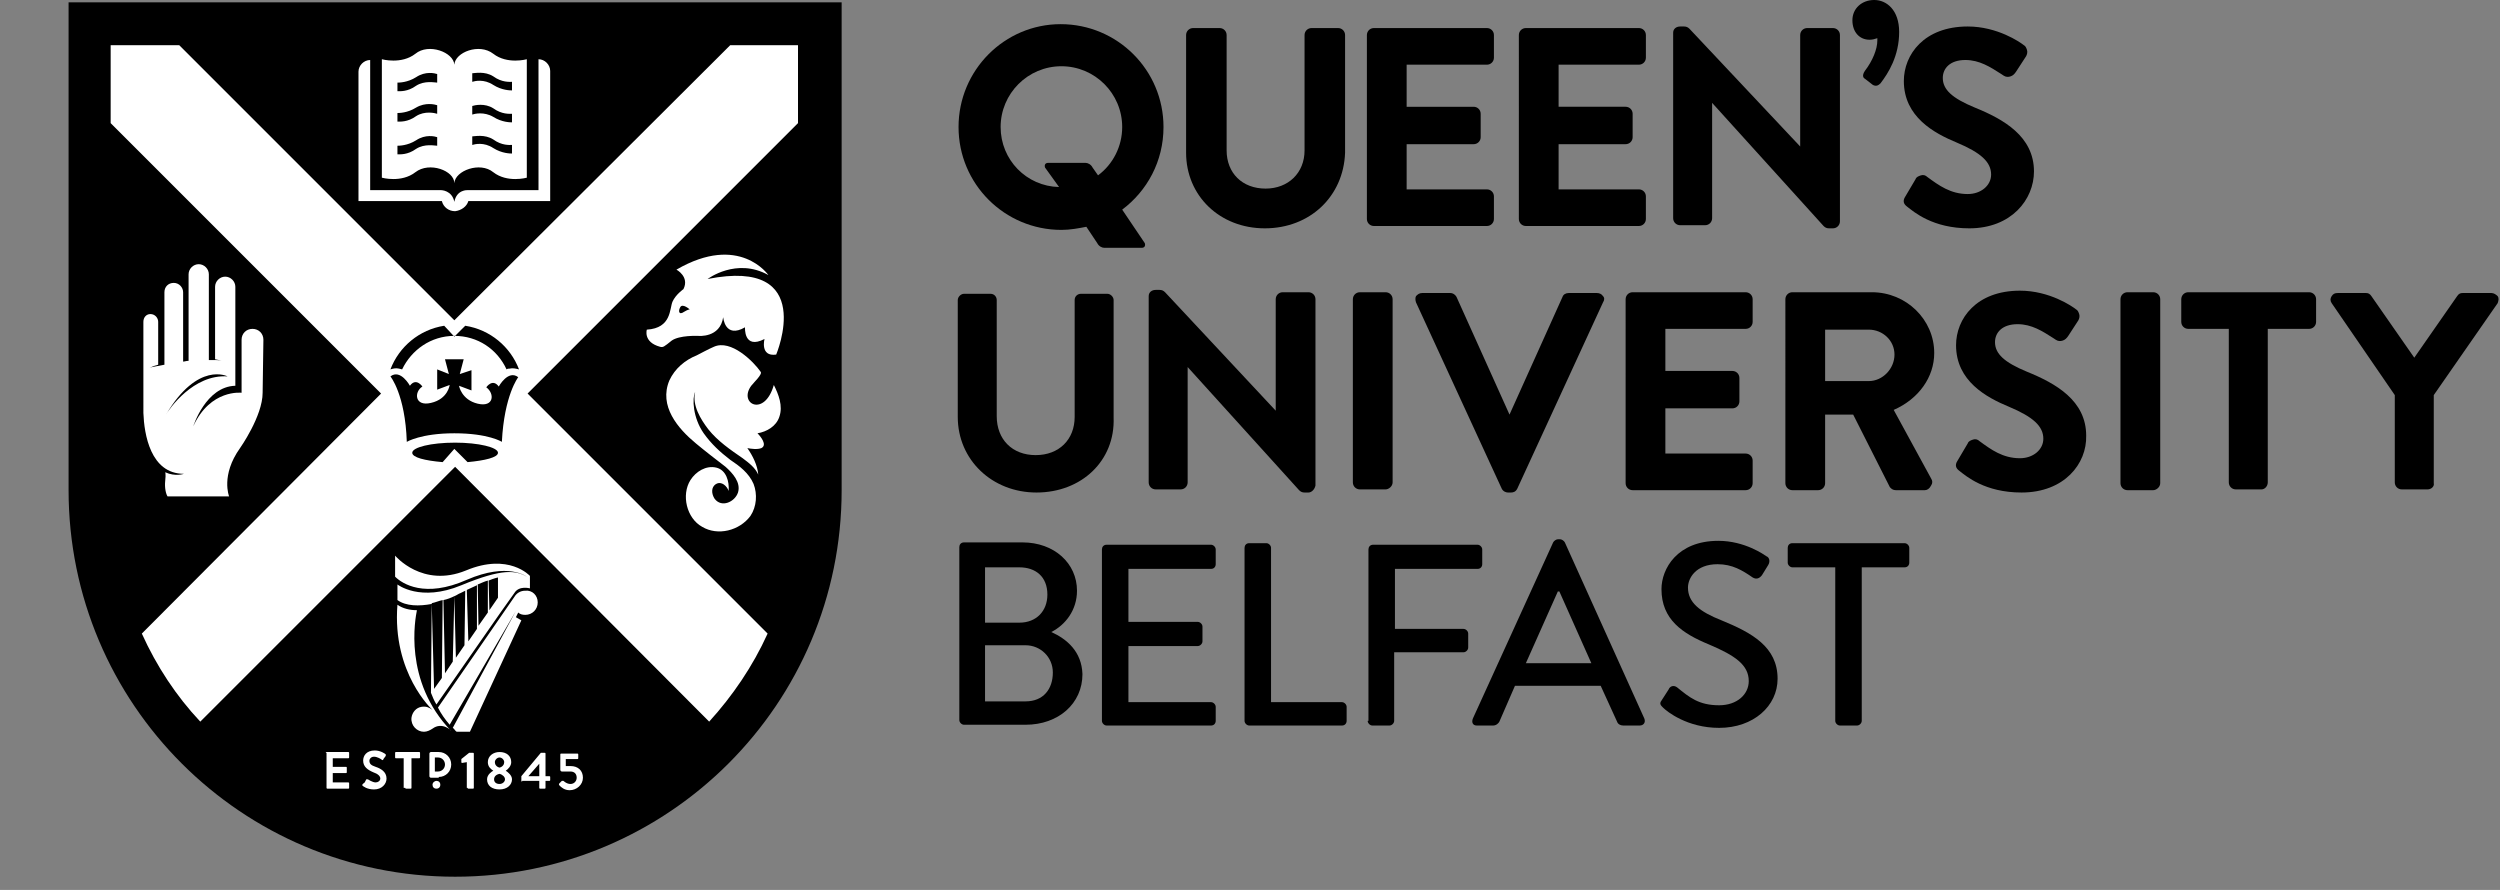
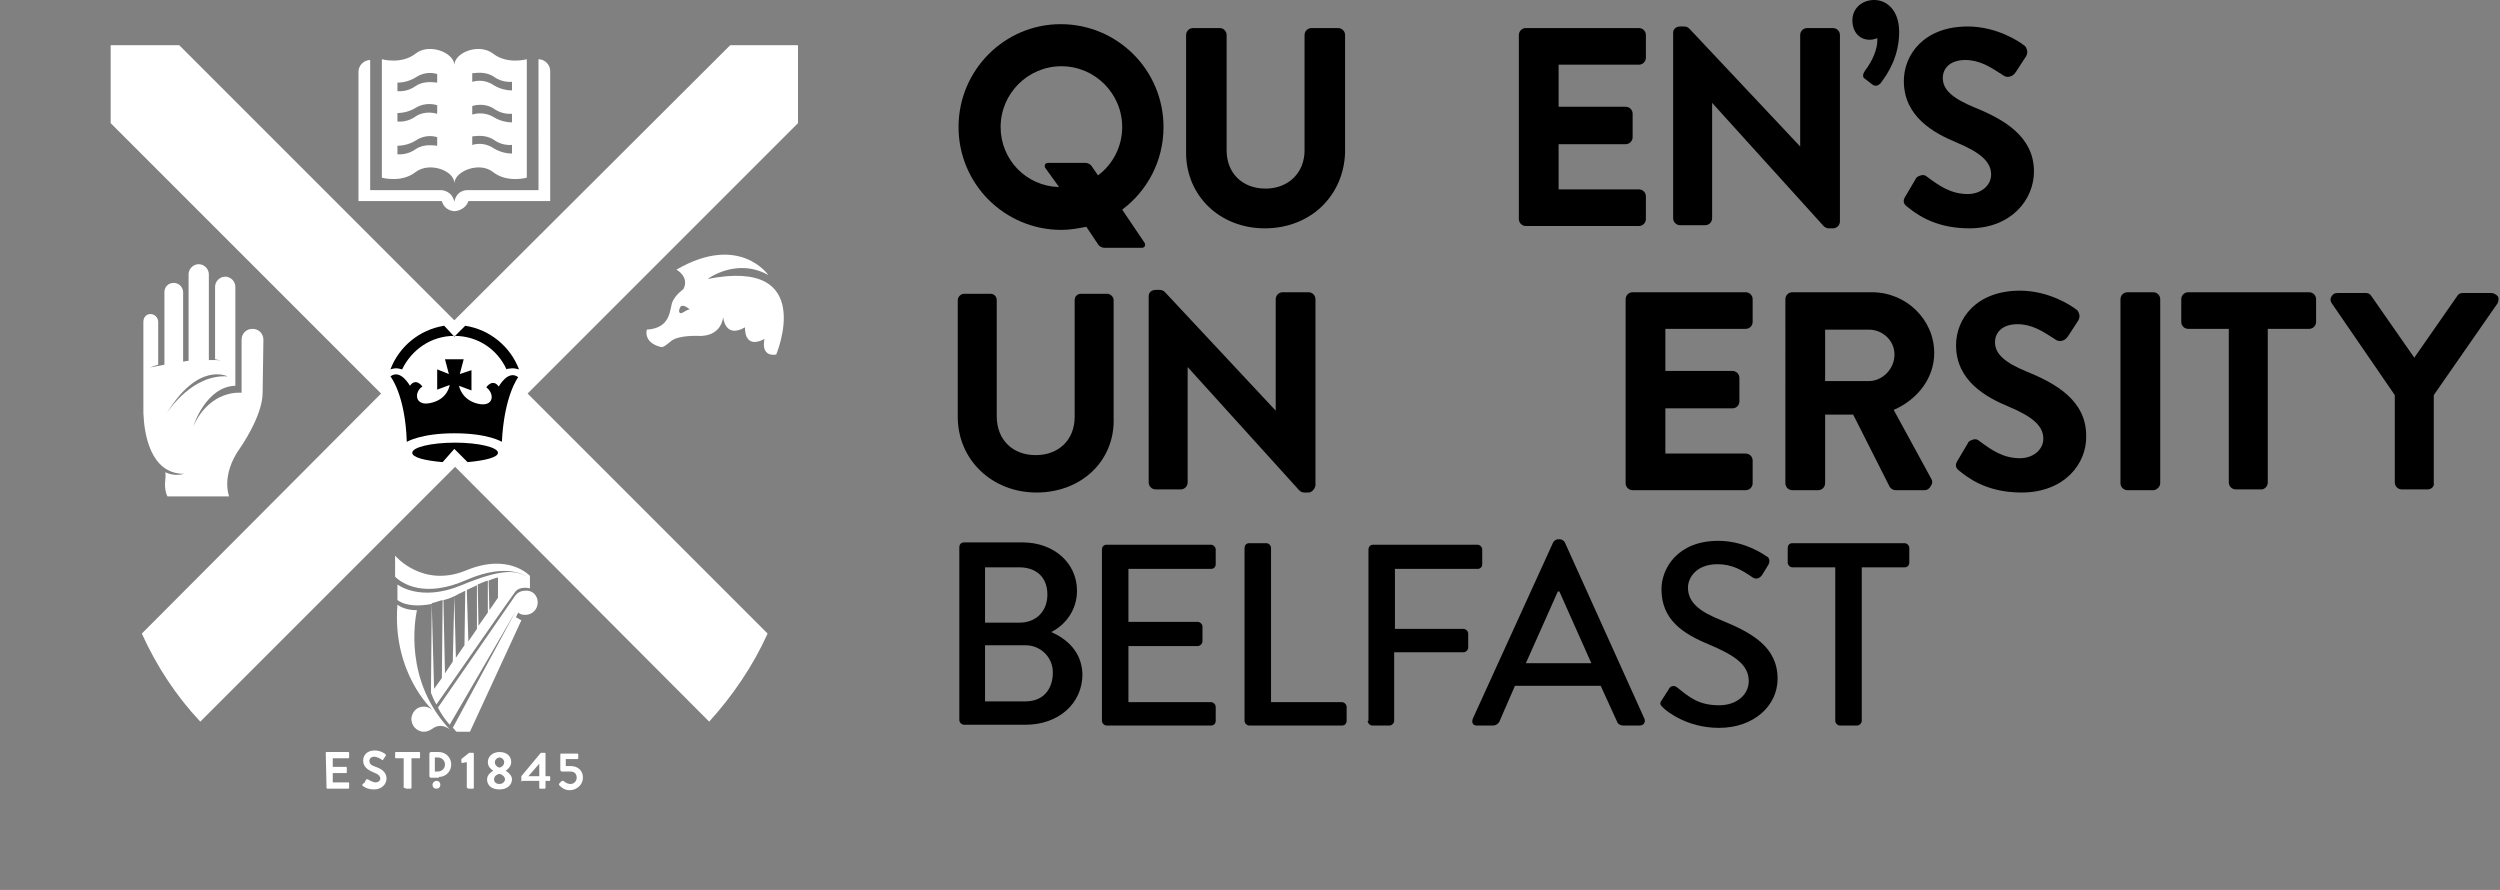
<svg xmlns="http://www.w3.org/2000/svg" version="1.1" id="Layer_1" x="0px" y="0px" viewBox="0 0 320.8 114.2" style="enable-background:new 0 0 320.8 114.2;" xml:space="preserve">
  <rect x="0" y="0" width="320.8" height="114.2" fill="#808080" stroke="none" />
  <style type="text/css">
	.st0{fill:#FFFFFF;}
</style>
  <path d="M144,26.9c3.2-2.4,5.3-6.2,5.3-10.6c0-7.3-5.9-13.2-13.2-13.2C128.9,3.1,123,9,123,16.3c0,7.3,5.9,13.2,13.2,13.2  c1.1,0,2.2-0.2,3.2-0.4l1.4,2.1c0.2,0.4,0.6,0.6,0.9,0.6h4.8c0.4,0,0.5-0.3,0.4-0.6L144,26.9z M128.4,16.3c0-4.3,3.5-7.8,7.8-7.8  c4.3,0,7.8,3.5,7.8,7.8c0,2.5-1.2,4.8-3.1,6.2l-0.7-1c-0.2-0.4-0.6-0.6-0.9-0.6h-4.8c-0.4,0-0.5,0.3-0.4,0.6l1.8,2.5  C131.7,23.9,128.4,20.5,128.4,16.3" />
  <path d="M162.3,29.3c-5.8,0-10.1-4.2-10.1-9.7V4.5c0-0.5,0.4-0.9,0.9-0.9h3.4c0.5,0,0.9,0.4,0.9,0.9v14.8c0,2.9,2,4.9,5,4.9  c2.9,0,5-2,5-4.9V4.5c0-0.5,0.4-0.9,0.9-0.9h3.4c0.5,0,0.9,0.4,0.9,0.9v15.1C172.4,25.2,168.1,29.3,162.3,29.3" />
-   <path d="M190.8,29h-14.5c-0.5,0-0.9-0.4-0.9-0.9V4.5c0-0.5,0.4-0.9,0.9-0.9h14.5c0.5,0,0.9,0.4,0.9,0.9v2.9c0,0.5-0.4,0.9-0.9,0.9  h-10.3v5.4h8.6c0.5,0,0.9,0.4,0.9,0.9v3c0,0.5-0.4,0.9-0.9,0.9h-8.6v5.8h10.3c0.5,0,0.9,0.4,0.9,0.9v2.9  C191.7,28.6,191.3,29,190.8,29" />
  <path d="M210.3,29h-14.5c-0.5,0-0.9-0.4-0.9-0.9V4.5c0-0.5,0.4-0.9,0.9-0.9h14.5c0.5,0,0.9,0.4,0.9,0.9v2.9c0,0.5-0.4,0.9-0.9,0.9  H200v5.4h8.6c0.5,0,0.9,0.4,0.9,0.9v3c0,0.5-0.4,0.9-0.9,0.9H200v5.8h10.3c0.5,0,0.9,0.4,0.9,0.9v2.9C211.2,28.6,210.8,29,210.3,29" />
  <path d="M235.2,29.3h-0.5c-0.3,0-0.5-0.1-0.7-0.3l-14.3-15.8v14.8c0,0.5-0.4,0.9-0.9,0.9h-3.2c-0.5,0-0.9-0.4-0.9-0.9V4.2  c0-0.5,0.4-0.8,0.9-0.8h0.5c0.3,0,0.5,0.1,0.7,0.3L231,18.8V4.5c0-0.5,0.4-0.9,0.9-0.9h3.3c0.5,0,0.9,0.4,0.9,0.9v23.9  C236.1,28.9,235.7,29.3,235.2,29.3" />
  <path d="M240.7,11c-0.2,0-0.4-0.1-0.5-0.2l-0.9-0.7c-0.2-0.1-0.4-0.4,0-1c1-1.3,1.6-2.8,1.6-3.9c0-0.1,0-0.2,0-0.3  c-0.3,0.1-0.6,0.2-1,0.2c-1.3,0-2.2-1-2.2-2.5c0-1.5,1.2-2.6,2.8-2.6c1.6,0,3.2,1.3,3.2,4.1c0,3.1-1.4,5.3-2.4,6.6  C241,11,240.8,11,240.7,11" />
  <path d="M252.7,29.3c-4.7,0-7.1-2.1-8-2.8c-0.4-0.3-0.6-0.7-0.2-1.3l1.3-2.2c0.1-0.3,0.4-0.4,0.7-0.5c0.3-0.1,0.6,0,0.8,0.2  c1.5,1.1,3,2.2,5.2,2.2c1.7,0,3-1.1,3-2.5c0-1.6-1.3-2.8-4.4-4.1c-2.9-1.2-6.8-3.3-6.8-7.9c0-3.4,2.6-7,8.2-7c3.8,0,6.7,2,7.2,2.4  c0.2,0.1,0.3,0.3,0.4,0.6c0.1,0.3,0,0.6-0.1,0.8l-1.3,2c-0.2,0.3-0.4,0.5-0.7,0.6c-0.3,0.1-0.6,0.1-0.9-0.1l-0.3-0.2  c-1.4-0.9-2.8-1.8-4.6-1.8c-2,0-2.9,1.1-2.9,2.3c0,1.5,1.2,2.6,4.1,3.8c3.7,1.5,7.6,3.7,7.6,8.2C261,25.6,258.1,29.3,252.7,29.3" />
  <path d="M167.9,63.2h-0.5c-0.3,0-0.5-0.1-0.7-0.3l-14.3-15.8v14.8c0,0.5-0.4,0.9-0.9,0.9h-3.2c-0.5,0-0.9-0.4-0.9-0.9V38  c0-0.5,0.4-0.8,0.9-0.8h0.5c0.3,0,0.5,0.1,0.7,0.3l14.2,15.2V38.4c0-0.5,0.4-0.9,0.9-0.9h3.3c0.5,0,0.9,0.4,0.9,0.9v23.9  C168.7,62.8,168.3,63.2,167.9,63.2" />
-   <path d="M177.8,62.8h-3.3c-0.5,0-0.9-0.4-0.9-0.9V38.4c0-0.5,0.4-0.9,0.9-0.9h3.3c0.5,0,0.9,0.4,0.9,0.9v23.5  C178.7,62.4,178.2,62.8,177.8,62.8" />
-   <path d="M193.9,63.2h-0.4c-0.2,0-0.6-0.1-0.8-0.5l0,0l-11-23.9c-0.1-0.3-0.1-0.6,0-0.8c0.2-0.2,0.4-0.4,0.8-0.4h3.6  c0.4,0,0.7,0.3,0.8,0.5l6.8,15.1l6.8-15.1c0.1-0.3,0.4-0.5,0.8-0.5h3.6c0.3,0,0.6,0.1,0.8,0.4c0.2,0.2,0.2,0.5,0,0.8l-11,23.9  C194.5,63.1,194.2,63.2,193.9,63.2" />
  <path d="M224,62.9h-14.5c-0.5,0-0.9-0.4-0.9-0.9V38.4c0-0.5,0.4-0.9,0.9-0.9H224c0.5,0,0.9,0.4,0.9,0.9v2.9c0,0.5-0.4,0.9-0.9,0.9  h-10.3v5.4h8.6c0.5,0,0.9,0.4,0.9,0.9v3c0,0.5-0.4,0.9-0.9,0.9h-8.6v5.8H224c0.5,0,0.9,0.4,0.9,0.9V62  C224.9,62.5,224.5,62.9,224,62.9" />
  <path d="M247,62.9h-3.7c-0.5,0-0.7-0.3-0.8-0.4l-4.7-9.3h-3.6V62c0,0.5-0.4,0.9-0.9,0.9h-3.3c-0.5,0-0.9-0.4-0.9-0.9V38.4  c0-0.5,0.4-0.9,0.9-0.9h10.2c4.4,0,8,3.5,8,7.8c0,3.1-2,5.9-5.2,7.3l4.8,8.8c0.2,0.3,0.2,0.6,0,0.9C247.6,62.7,247.3,62.9,247,62.9   M234.2,48.9h5.6c1.8,0,3.3-1.6,3.3-3.4c0-1.8-1.5-3.2-3.3-3.2h-5.6V48.9z" />
  <path d="M259.4,63.2c-4.7,0-7.1-2.1-8-2.8c-0.4-0.3-0.6-0.7-0.2-1.3l1.3-2.2c0.1-0.3,0.4-0.4,0.7-0.5c0.3-0.1,0.6,0,0.8,0.2  c1.5,1.1,3,2.2,5.2,2.2c1.7,0,3-1.1,3-2.5c0-1.6-1.3-2.8-4.4-4.1c-2.9-1.2-6.8-3.3-6.8-7.9c0-3.4,2.6-7,8.2-7c3.8,0,6.7,2,7.2,2.4  c0.2,0.1,0.3,0.3,0.4,0.6c0.1,0.3,0,0.6-0.1,0.8l-1.3,2c-0.2,0.3-0.4,0.5-0.7,0.6c-0.3,0.1-0.6,0.1-0.9-0.1l-0.3-0.2  c-1.4-0.9-2.8-1.8-4.6-1.8c-2,0-2.9,1.1-2.9,2.3c0,1.5,1.2,2.6,4.1,3.8c3.7,1.5,7.6,3.7,7.6,8.2C267.8,59.5,264.9,63.2,259.4,63.2" />
  <path d="M276.3,62.9H273c-0.5,0-0.9-0.4-0.9-0.9V38.4c0-0.5,0.4-0.9,0.9-0.9h3.3c0.5,0,0.9,0.4,0.9,0.9V62  C277.2,62.5,276.7,62.9,276.3,62.9" />
  <path d="M290.2,62.8h-3.3c-0.5,0-0.9-0.4-0.9-0.9V42.2h-5.2c-0.5,0-0.9-0.4-0.9-0.9v-2.9c0-0.5,0.4-0.9,0.9-0.9h15.5  c0.5,0,0.9,0.4,0.9,0.9v2.9c0,0.5-0.4,0.9-0.9,0.9H291v19.7C291,62.4,290.6,62.8,290.2,62.8" />
  <path d="M311.5,62.8h-3.3c-0.5,0-0.9-0.4-0.9-0.9V50.7l-8.1-11.8c-0.2-0.3-0.2-0.6,0-0.9c0.2-0.3,0.4-0.4,0.8-0.4h3.6  c0.3,0,0.5,0.1,0.7,0.4l5.5,7.9l5.5-7.9c0.2-0.3,0.4-0.4,0.7-0.4h3.7c0.3,0,0.6,0.2,0.8,0.4c0.2,0.3,0.1,0.6,0,0.9l-8.2,11.8v11.3  C312.4,62.4,312,62.8,311.5,62.8" />
  <path d="M133,63.2c-5.7,0-10.1-4.2-10.1-9.7V38.5c0-0.4,0.4-0.8,0.8-0.8h3.4c0.5,0,0.8,0.4,0.8,0.8v14.9c0,3,2,5,5,5c3,0,5-2,5-4.9  V38.5c0-0.5,0.4-0.8,0.8-0.8h3.4c0.4,0,0.8,0.4,0.8,0.8v15.1C143.1,59.1,138.8,63.2,133,63.2" />
  <path d="M134.9,81.1c1.8-0.9,3.3-2.8,3.3-5.3c0-3.5-2.9-6.2-7-6.2h-7.5c-0.4,0-0.6,0.3-0.6,0.6v22.2c0,0.3,0.3,0.6,0.6,0.6h7.9  c4.2,0,7.3-2.7,7.3-6.5C138.8,83.6,136.9,82,134.9,81.1L134.9,81.1z M126.4,79.8v-7h4.4c2.1,0,3.6,1.2,3.6,3.5  c0,2.1-1.4,3.6-3.6,3.6H126.4z M126.4,90v-7.2h5.2c1.9,0,3.5,1.5,3.5,3.5c0,2.1-1.2,3.7-3.5,3.7H126.4z" />
  <path d="M141.4,92.5c0,0.3,0.3,0.6,0.6,0.6h13.4c0.4,0,0.6-0.3,0.6-0.6v-1.8c0-0.3-0.3-0.6-0.6-0.6h-10.6v-7.2h8.9  c0.3,0,0.6-0.3,0.6-0.6v-1.9c0-0.3-0.3-0.6-0.6-0.6h-8.9v-6.8h10.6c0.4,0,0.6-0.3,0.6-0.6v-1.9c0-0.3-0.3-0.6-0.6-0.6h-13.4  c-0.4,0-0.6,0.3-0.6,0.6V92.5z" />
  <path d="M159.7,92.5c0,0.3,0.3,0.6,0.6,0.6h11.9c0.4,0,0.6-0.3,0.6-0.6v-1.8c0-0.3-0.3-0.6-0.6-0.6h-9.1V70.3c0-0.3-0.3-0.6-0.6-0.6  h-2.2c-0.4,0-0.6,0.3-0.6,0.6V92.5z" />
  <path d="M175.5,92.5c0,0.3,0.3,0.6,0.6,0.6h2.2c0.3,0,0.6-0.3,0.6-0.6v-8.8h8.9c0.3,0,0.6-0.3,0.6-0.6v-1.8c0-0.3-0.3-0.6-0.6-0.6  H179v-7.7h10.6c0.4,0,0.6-0.3,0.6-0.6v-1.9c0-0.3-0.3-0.6-0.6-0.6h-13.4c-0.4,0-0.6,0.3-0.6,0.6V92.5z" />
  <path d="M189.5,93.1h2.1c0.4,0,0.7-0.3,0.8-0.5l2-4.6h11l2.1,4.6c0.1,0.3,0.4,0.5,0.8,0.5h2.1c0.5,0,0.8-0.4,0.6-0.9l-10.2-22.6  c-0.1-0.2-0.4-0.4-0.6-0.4h-0.3c-0.2,0-0.5,0.2-0.6,0.4L189,92.2C188.8,92.7,189,93.1,189.5,93.1 M195.8,85.1l4.1-9.2h0.2l4.1,9.2  H195.8z" />
  <path d="M213.4,90.8c0.5,0.5,3.1,2.6,7.2,2.6c4.4,0,7.5-2.8,7.5-6.3c0-4.1-3.3-5.9-7.2-7.5c-2.8-1.1-4.3-2.3-4.3-4.2  c0-1.2,1-3,3.8-3c1.9,0,3.2,0.8,4.5,1.7c0.5,0.3,0.9,0.1,1.2-0.3l0.8-1.3c0.3-0.5,0.1-1-0.2-1.1c-0.3-0.2-2.8-2-6.2-2  c-5.3,0-7.3,3.6-7.3,6.2c0,3.9,2.7,5.7,6.1,7.1c3.3,1.4,5.1,2.6,5.1,4.7c0,1.7-1.5,3.1-3.8,3.1c-2.6,0-3.8-1-5.4-2.3  c-0.4-0.3-0.9-0.2-1.1,0.3l-0.9,1.4C212.9,90.3,213.1,90.5,213.4,90.8" />
  <path d="M235.5,92.5c0,0.3,0.3,0.6,0.6,0.6h2.2c0.3,0,0.6-0.3,0.6-0.6V72.8h5.5c0.4,0,0.6-0.3,0.6-0.6v-1.9c0-0.3-0.3-0.6-0.6-0.6  H230c-0.4,0-0.6,0.3-0.6,0.6v1.9c0,0.3,0.3,0.6,0.6,0.6h5.5V92.5z" />
-   <path d="M8.8,0.3v62.6c0,27.4,22.2,49.6,49.6,49.6s49.6-22.2,49.6-49.6V0.3H8.8z" />
  <path class="st0" d="M102.5,5.8h-8.8L58.3,41.1l0,0l0,0L23,5.8h-8.8v10l34.7,34.7L18.2,81.3c1.9,4.2,4.4,8,7.5,11.3l32.7-32.7l0,0  l0,0L91,92.6c3-3.3,5.6-7.1,7.5-11.3L67.7,50.5l34.7-34.7V5.8z" />
  <g>
    <path d="M66.5,48.4c-1.3-1-2.5,1.2-2.5,1.2c-0.8-1.1-1.6,0.1-1.6,0.1c1.1,0.8,1,2.6-1.1,2.1c-2.1-0.5-2.4-2.3-2.4-2.3l1.6,0.6   l0-2.6L59,48l0.5-1.9h-1.2h-1.2l0.5,1.9l-1.5-0.6l0,2.6l1.6-0.6c0,0-0.2,1.8-2.4,2.3c-2.1,0.5-2.2-1.4-1.1-2.1c0,0-0.8-1.2-1.6-0.1   c0,0-1.2-2.2-2.5-1.2c0,0,1.9,2.3,2.1,8.4c0,0,1.8-1.1,6.1-1.1c4.4,0,6.1,1.1,6.1,1.1C64.7,50.7,66.5,48.4,66.5,48.4" />
    <g>
      <path d="M51.2,47.3c0.1,0,0.3,0.1,0.4,0.1c1.2-2.5,3.7-4.3,6.7-4.3c3,0,5.5,1.7,6.7,4.3c0.1-0.1,0.3-0.1,0.4-0.1    c0.4-0.1,0.8,0,1.2,0.1c-1.1-2.9-3.7-5.1-6.9-5.6l-1.4,1.4l0,0l0,0L57,41.8c-3.2,0.5-5.8,2.7-6.9,5.6    C50.4,47.3,50.8,47.2,51.2,47.3z" />
    </g>
    <g>
      <path d="M58.3,57.6L58.3,57.6l1.7,1.7c2.2-0.2,3.9-0.6,3.9-1.2c0-0.7-2.5-1.3-5.5-1.3c-3.1,0-5.5,0.6-5.5,1.3c0,0.6,1.6,1,3.9,1.2    L58.3,57.6L58.3,57.6z" />
    </g>
  </g>
  <path class="st0" d="M69.1,7.6c0.8,0,1.5,0.7,1.5,1.5v16.7H60.1c-0.2,0.7-0.9,1.2-1.7,1.3h0h0c-0.8,0-1.5-0.5-1.7-1.3H46V9.2  c0-0.8,0.7-1.5,1.5-1.5v16.7h9.1c0,0,1.4,0,1.7,1.5c0.3-1.6,1.7-1.5,1.7-1.5h9.1V7.6 M63.3,6.9c1.8,1.4,4.3,0.7,4.3,0.7v15.2  c0,0-2.5,0.7-4.3-0.7c-1.7-1.4-4.9-0.2-5,1.4v0c0,0,0,0,0,0c0,0,0,0,0,0v0c0-1.6-3.2-2.8-5-1.4c-1.8,1.4-4.3,0.7-4.3,0.7V7.6  c0,0,2.5,0.7,4.3-0.7c1.7-1.4,4.9-0.2,5,1.4C58.4,6.7,61.5,5.5,63.3,6.9 M56.1,17.6c-0.3-0.1-1.5-0.4-2.7,0.4  c-1.1,0.7-2.2,0.7-2.4,0.7v1.1c0.3,0,1.3,0.1,2.4-0.7c1.1-0.7,2.4-0.4,2.7-0.4V17.6z M56.1,13.5c-0.3-0.1-1.5-0.4-2.7,0.3  c-1.1,0.7-2.2,0.7-2.4,0.7v1.1c0.3,0,1.3,0.1,2.4-0.7c1.1-0.7,2.4-0.4,2.7-0.3V13.5z M56.1,9.5c-0.3-0.1-1.5-0.4-2.7,0.4  c-1.1,0.7-2.2,0.7-2.4,0.7v1.1c0.3,0,1.3,0.1,2.4-0.7c1.1-0.7,2.4-0.4,2.7-0.4V9.5z M65.7,18.6c-0.3,0-1.3,0.1-2.4-0.7  c-1.1-0.7-2.4-0.4-2.7-0.4v1.1c0.3-0.1,1.5-0.4,2.7,0.4c1.1,0.7,2.2,0.7,2.4,0.7V18.6z M65.7,14.6c-0.3,0-1.3,0.1-2.4-0.7  c-1.1-0.7-2.4-0.4-2.7-0.3v1.1c0.3-0.1,1.5-0.4,2.7,0.3c1.1,0.7,2.2,0.7,2.4,0.7V14.6z M65.7,10.5c-0.3,0-1.3,0.1-2.4-0.7  c-1.1-0.7-2.4-0.4-2.7-0.4v1.1c0.3-0.1,1.5-0.4,2.7,0.4c1.1,0.7,2.2,0.7,2.4,0.7V10.5z" />
-   <path class="st0" d="M41.8,96.6c0-0.1,0.1-0.1,0.1-0.1h2.8c0.1,0,0.1,0.1,0.1,0.1v0.6c0,0.1-0.1,0.1-0.1,0.1h-2v1.1h1.7  c0.1,0,0.1,0.1,0.1,0.1v0.6c0,0.1-0.1,0.1-0.1,0.1h-1.7v1.2h2c0.1,0,0.1,0.1,0.1,0.1v0.6c0,0.1-0.1,0.1-0.1,0.1H42  c-0.1,0-0.1-0.1-0.1-0.1V96.6z M46.5,100.8c0.1,0.1,0.6,0.5,1.5,0.5c1,0,1.6-0.7,1.6-1.4c0-0.9-0.8-1.3-1.4-1.5  c-0.6-0.2-0.8-0.4-0.8-0.8c0-0.2,0.2-0.5,0.6-0.5c0.4,0,0.9,0.3,1,0.4c0.1,0.1,0.2,0,0.2-0.1l0.3-0.4c0-0.1,0-0.2,0-0.2  c-0.1-0.1-0.7-0.5-1.4-0.5c-1.1,0-1.5,0.7-1.5,1.3c0,0.8,0.6,1.2,1.3,1.5c0.6,0.2,0.9,0.5,0.9,0.8c0,0.3-0.3,0.5-0.6,0.5  c-0.4,0-1-0.4-1-0.4c-0.1,0-0.2,0-0.2,0l-0.2,0.4C46.4,100.7,46.5,100.7,46.5,100.8 M52,101.1c0,0.1,0.1,0.1,0.1,0.1h0.6  c0.1,0,0.1-0.1,0.1-0.1v-3.8h1c0.1,0,0.1-0.1,0.1-0.1v-0.6c0-0.1-0.1-0.1-0.1-0.1h-3c-0.1,0-0.1,0.1-0.1,0.1v0.6  c0,0.1,0.1,0.1,0.1,0.1h1V101.1z M60,101.1c0,0.1,0.1,0.1,0.1,0.1h0.6c0.1,0,0.1-0.1,0.1-0.1v-4.4c0-0.1-0.1-0.1-0.1-0.1h-0.5  l-1,0.8c0,0,0,0.1,0,0.1l0,0.3c0,0.1,0.1,0.1,0.1,0.1l0.6-0.1V101.1z M62.5,100c0-0.6,0.6-1,0.8-1.1v0c-0.3-0.2-0.7-0.5-0.7-1.1  c0-0.8,0.7-1.3,1.5-1.3c0.9,0,1.5,0.5,1.5,1.3c0,0.5-0.4,0.9-0.7,1.1v0c0.3,0.2,0.8,0.6,0.8,1.1c0,0.7-0.6,1.3-1.6,1.3  C63.1,101.3,62.5,100.8,62.5,100 M64.1,98.5c0.4-0.1,0.6-0.4,0.6-0.7c0-0.3-0.3-0.6-0.6-0.6c-0.3,0-0.6,0.3-0.6,0.6  C63.5,98.1,63.7,98.4,64.1,98.5 M63.4,100c0,0.4,0.3,0.6,0.7,0.6c0.4,0,0.7-0.3,0.7-0.6c0-0.3-0.3-0.6-0.7-0.7  C63.6,99.4,63.4,99.7,63.4,100 M67,100.3c-0.1,0-0.1-0.1-0.1-0.1v-0.6l2.5-3c0,0,0.1,0,0.1,0h0.4c0.1,0,0.1,0.1,0.1,0.1v2.9h0.5  c0.1,0,0.1,0.1,0.1,0.1v0.4c0,0.1-0.1,0.1-0.1,0.1H70l0,0.9c0,0.1-0.1,0.1-0.1,0.1h-0.6c-0.1,0-0.1-0.1-0.1-0.1v-0.9H67 M69.2,99.6  v-1.6l-1.4,1.6H69.2z M71.8,100.8c0.2,0.2,0.6,0.6,1.3,0.6c0.9,0,1.7-0.7,1.7-1.6c0-0.9-0.6-1.5-1.6-1.5h-0.6v-0.9h1.5  c0.1,0,0.1-0.1,0.1-0.1v-0.5c0-0.1-0.1-0.1-0.1-0.1H72c-0.1,0-0.1,0.1-0.1,0.1v2c0,0.1,0.1,0.2,0.2,0.2h1.1c0.5,0,0.8,0.3,0.8,0.8  c0,0.4-0.3,0.8-0.8,0.8c-0.5,0-0.9-0.4-0.9-0.4c-0.1,0-0.1,0-0.2,0l-0.3,0.3C71.7,100.6,71.7,100.7,71.8,100.8 M55.5,100.7  c0,0.3,0.2,0.5,0.5,0.5c0.3,0,0.5-0.2,0.5-0.5c0-0.3-0.2-0.5-0.5-0.5C55.8,100.2,55.5,100.4,55.5,100.7 M56.3,99.7  c0.9,0,1.6-0.7,1.6-1.6c0-0.9-0.7-1.6-1.6-1.6h-1c-0.1,0-0.2,0.1-0.2,0.2v2.9c0,0.1,0.1,0.2,0.2,0.2H56.3 M55.8,97.2h0.4  c0.5,0,0.9,0.4,0.9,0.9c0,0.5-0.4,0.9-0.9,0.9h-0.4V97.2z" />
+   <path class="st0" d="M41.8,96.6c0-0.1,0.1-0.1,0.1-0.1h2.8c0.1,0,0.1,0.1,0.1,0.1v0.6c0,0.1-0.1,0.1-0.1,0.1h-2v1.1h1.7  c0.1,0,0.1,0.1,0.1,0.1v0.6c0,0.1-0.1,0.1-0.1,0.1h-1.7v1.2h2c0.1,0,0.1,0.1,0.1,0.1v0.6c0,0.1-0.1,0.1-0.1,0.1H42  c-0.1,0-0.1-0.1-0.1-0.1z M46.5,100.8c0.1,0.1,0.6,0.5,1.5,0.5c1,0,1.6-0.7,1.6-1.4c0-0.9-0.8-1.3-1.4-1.5  c-0.6-0.2-0.8-0.4-0.8-0.8c0-0.2,0.2-0.5,0.6-0.5c0.4,0,0.9,0.3,1,0.4c0.1,0.1,0.2,0,0.2-0.1l0.3-0.4c0-0.1,0-0.2,0-0.2  c-0.1-0.1-0.7-0.5-1.4-0.5c-1.1,0-1.5,0.7-1.5,1.3c0,0.8,0.6,1.2,1.3,1.5c0.6,0.2,0.9,0.5,0.9,0.8c0,0.3-0.3,0.5-0.6,0.5  c-0.4,0-1-0.4-1-0.4c-0.1,0-0.2,0-0.2,0l-0.2,0.4C46.4,100.7,46.5,100.7,46.5,100.8 M52,101.1c0,0.1,0.1,0.1,0.1,0.1h0.6  c0.1,0,0.1-0.1,0.1-0.1v-3.8h1c0.1,0,0.1-0.1,0.1-0.1v-0.6c0-0.1-0.1-0.1-0.1-0.1h-3c-0.1,0-0.1,0.1-0.1,0.1v0.6  c0,0.1,0.1,0.1,0.1,0.1h1V101.1z M60,101.1c0,0.1,0.1,0.1,0.1,0.1h0.6c0.1,0,0.1-0.1,0.1-0.1v-4.4c0-0.1-0.1-0.1-0.1-0.1h-0.5  l-1,0.8c0,0,0,0.1,0,0.1l0,0.3c0,0.1,0.1,0.1,0.1,0.1l0.6-0.1V101.1z M62.5,100c0-0.6,0.6-1,0.8-1.1v0c-0.3-0.2-0.7-0.5-0.7-1.1  c0-0.8,0.7-1.3,1.5-1.3c0.9,0,1.5,0.5,1.5,1.3c0,0.5-0.4,0.9-0.7,1.1v0c0.3,0.2,0.8,0.6,0.8,1.1c0,0.7-0.6,1.3-1.6,1.3  C63.1,101.3,62.5,100.8,62.5,100 M64.1,98.5c0.4-0.1,0.6-0.4,0.6-0.7c0-0.3-0.3-0.6-0.6-0.6c-0.3,0-0.6,0.3-0.6,0.6  C63.5,98.1,63.7,98.4,64.1,98.5 M63.4,100c0,0.4,0.3,0.6,0.7,0.6c0.4,0,0.7-0.3,0.7-0.6c0-0.3-0.3-0.6-0.7-0.7  C63.6,99.4,63.4,99.7,63.4,100 M67,100.3c-0.1,0-0.1-0.1-0.1-0.1v-0.6l2.5-3c0,0,0.1,0,0.1,0h0.4c0.1,0,0.1,0.1,0.1,0.1v2.9h0.5  c0.1,0,0.1,0.1,0.1,0.1v0.4c0,0.1-0.1,0.1-0.1,0.1H70l0,0.9c0,0.1-0.1,0.1-0.1,0.1h-0.6c-0.1,0-0.1-0.1-0.1-0.1v-0.9H67 M69.2,99.6  v-1.6l-1.4,1.6H69.2z M71.8,100.8c0.2,0.2,0.6,0.6,1.3,0.6c0.9,0,1.7-0.7,1.7-1.6c0-0.9-0.6-1.5-1.6-1.5h-0.6v-0.9h1.5  c0.1,0,0.1-0.1,0.1-0.1v-0.5c0-0.1-0.1-0.1-0.1-0.1H72c-0.1,0-0.1,0.1-0.1,0.1v2c0,0.1,0.1,0.2,0.2,0.2h1.1c0.5,0,0.8,0.3,0.8,0.8  c0,0.4-0.3,0.8-0.8,0.8c-0.5,0-0.9-0.4-0.9-0.4c-0.1,0-0.1,0-0.2,0l-0.3,0.3C71.7,100.6,71.7,100.7,71.8,100.8 M55.5,100.7  c0,0.3,0.2,0.5,0.5,0.5c0.3,0,0.5-0.2,0.5-0.5c0-0.3-0.2-0.5-0.5-0.5C55.8,100.2,55.5,100.4,55.5,100.7 M56.3,99.7  c0.9,0,1.6-0.7,1.6-1.6c0-0.9-0.7-1.6-1.6-1.6h-1c-0.1,0-0.2,0.1-0.2,0.2v2.9c0,0.1,0.1,0.2,0.2,0.2H56.3 M55.8,97.2h0.4  c0.5,0,0.9,0.4,0.9,0.9c0,0.5-0.4,0.9-0.9,0.9h-0.4V97.2z" />
  <path class="st0" d="M33.8,43.6c0-0.8-0.6-1.4-1.4-1.4c-0.8,0-1.4,0.6-1.4,1.4l0,6.8c0,0-4-0.5-6.2,4.3c0,0,1.6-5.1,5.4-5.2  c0,0,0-12.7,0-12.7c0-0.7-0.6-1.3-1.3-1.3c-0.7,0-1.3,0.6-1.3,1.3v9.3c0,0,0.9,0.2,1.1,0.2c0,0-0.7-0.1-1.1-0.1c-0.3,0-0.5,0-0.8,0  v-11c0-0.7-0.6-1.3-1.3-1.3c-0.7,0-1.3,0.6-1.3,1.3v11.1c-0.3,0-0.5,0.1-0.7,0.1v-8.9c0-0.6-0.5-1.2-1.2-1.2c-0.7,0-1.2,0.5-1.2,1.2  v9.3c-1,0.2-1.7,0.3-1.9,0.4c0.4-0.2,0.7-0.3,1.1-0.4v-5.5c0-0.5-0.4-1-1-1c-0.5,0-0.9,0.4-0.9,1V53c0.1,2.7,0.9,7.8,5.2,7.8  c0,0-1.1,0.4-2.4-0.2c0,0,0.1,0.2,0,1.1c-0.1,0.9,0.1,1.7,0.3,2h7.9c0,0-1.1-2.7,1.4-6.2c0,0,2.9-4.1,2.9-7.1L33.8,43.6z M21.3,53.2  c4.1-6.9,7.9-4.9,7.9-4.9C24.8,48,21.7,52.5,21.3,53.2z" />
  <g>
    <path class="st0" d="M89.6,43.1c0,0,2.8,0.3,3.2-2.4c0,0,0.2,2.8,2.8,1.3c0,0-0.2,2.9,2.5,1.5c0,0-0.6,2.3,1.5,2   c0,0,5.3-12.5-8.8-9.7c0,0,3.7-2.8,7.8-0.5c0,0-3.7-5.4-11.8-0.7c0,0,1.7,0.9,0.9,2.5c0,0-1,0.7-1.4,1.6c-0.4,0.9-0.1,3.4-3.3,3.6   c0,0-0.5,1.6,1.7,2.2c0.4,0.1,0.5,0,1.5-0.8C87.2,43,89.5,43.1,89.6,43.1z M87.3,39.4c0.3-0.5,1.2,0.3,1.2,0.3s-0.2,0-0.7,0.3   C87.1,40.5,87,39.9,87.3,39.4z" />
-     <path class="st0" d="M96.4,49.5c0.3-0.4,1.5-1.5,1.2-1.8c-0.9-1.3-3.8-4.2-6-3.2c-0.7,0.3-1.8,0.9-2.2,1.1   c-1.5,0.6-2.8,1.7-3.5,3.2c-1.4,3.3,1.1,6.2,3.4,8.1c1.2,1,2.5,2,3.8,3c0.9,0.8,2,2,1.6,3.3c-0.4,1.2-2.1,2-3,0.8   c-0.4-0.6-0.5-1.5,0.2-1.9c0.7-0.4,1.4,0.3,1.6,0.9c0.1-1.2-0.3-2.7-1.6-3c-1.3-0.3-2.6,0.5-3.3,1.6c-1.2,1.9-0.5,4.9,1.5,6   c2,1.2,4.8,0.5,6.2-1.4c0.8-1.2,0.9-2.8,0.4-4.1c-0.6-1.4-1.8-2.3-3-3.1c-1.3-1-2.4-2-3.4-3.4c-1.4-2-1.5-4.5-1.1-5.3   c-0.4,1.7,0.7,3.5,1.7,4.8c1.2,1.5,2.8,2.6,4.4,3.7c0.8,0.6,1.6,1.2,2,2.1c-0.1-1.2-0.7-2.4-1.4-3.4c0.5,0.1,1.3,0.2,1.8,0   c0.8-0.4-0.1-1.5-0.5-1.9c1.2-0.2,2.4-0.9,2.8-2.1c0.5-1.4-0.1-2.9-0.7-4.1C98.1,53.6,94.7,51.8,96.4,49.5z" />
  </g>
  <path class="st0" d="M56.8,77c-0.5,0.1-0.9,0.3-1.4,0.4l0.3,11l1-1.4L56.8,77z M58.3,76.5c-0.4,0.2-0.9,0.4-1.4,0.5l0.2,9.4l1-1.5  L58.3,76.5z M59.7,75.8c-0.2,0.1-0.4,0.2-0.6,0.3c-0.3,0.1-0.5,0.3-0.8,0.4l0.2,7.9l1.1-1.6L59.7,75.8z M61.2,75.1  c-0.4,0.2-0.9,0.4-1.3,0.6l0.2,6.6l1.1-1.6L61.2,75.1z M62.6,74.5c-0.4,0.1-0.8,0.3-1.3,0.5l0.1,5.3l1.2-1.7L62.6,74.5z M63.9,74.1  c0,0-0.5,0.1-1.2,0.4l0.1,3.8l1.1-1.6V74.1z M53.5,78.3c-0.9,0-1.8-0.2-2.5-0.7c-0.7,8.8,4.5,13.5,4.5,13.5  c-0.4-0.3-0.8-0.5-1.4-0.4c-0.7,0.1-1.2,0.7-1.3,1.4c-0.1,1,0.7,1.8,1.6,1.8c0.4,0,0.8-0.2,1.1-0.4c1.2-0.9,2.4,0.2,2.4,0.3h0  C51.7,87.4,53.3,79.3,53.5,78.3z M69,77.3c0,0.9-0.7,1.6-1.6,1.6c-0.4,0-0.7-0.1-0.9-0.3l-0.3,0.6l0.7,0.4l-6.6,14.3  c0,0-1.6,0-1.7,0c-0.2-0.1-0.3-0.4-0.5-0.5l8.1-15c0,0,0,0,0,0l-8.5,14.6c-0.6-0.7-1.1-1.4-1.5-2.2l9.8-14.2  c0.3-0.5,0.8-0.8,1.4-0.8C68.3,75.7,69,76.4,69,77.3z M68,73.9v1.6c0,0-1.4-0.4-2,0.6c-0.7,0.9-9.2,13.2-10,14.3  c-0.3-0.5-0.5-1-0.7-1.5l0.1-11.4c-1.6,0.3-3.3,0.3-4.4-0.5v-2c0,0,2.9,2.3,8.2,0.1c5.3-2.2,7-1.9,8.4-1.1c0,0-2.4-1.9-7.7,0.4  c-5.4,2.4-8.3,0.5-9.2-0.4l0-2.7c0,0,3.5,4.2,9.1,1.9C65.3,70.9,68,73.9,68,73.9z" />
</svg>